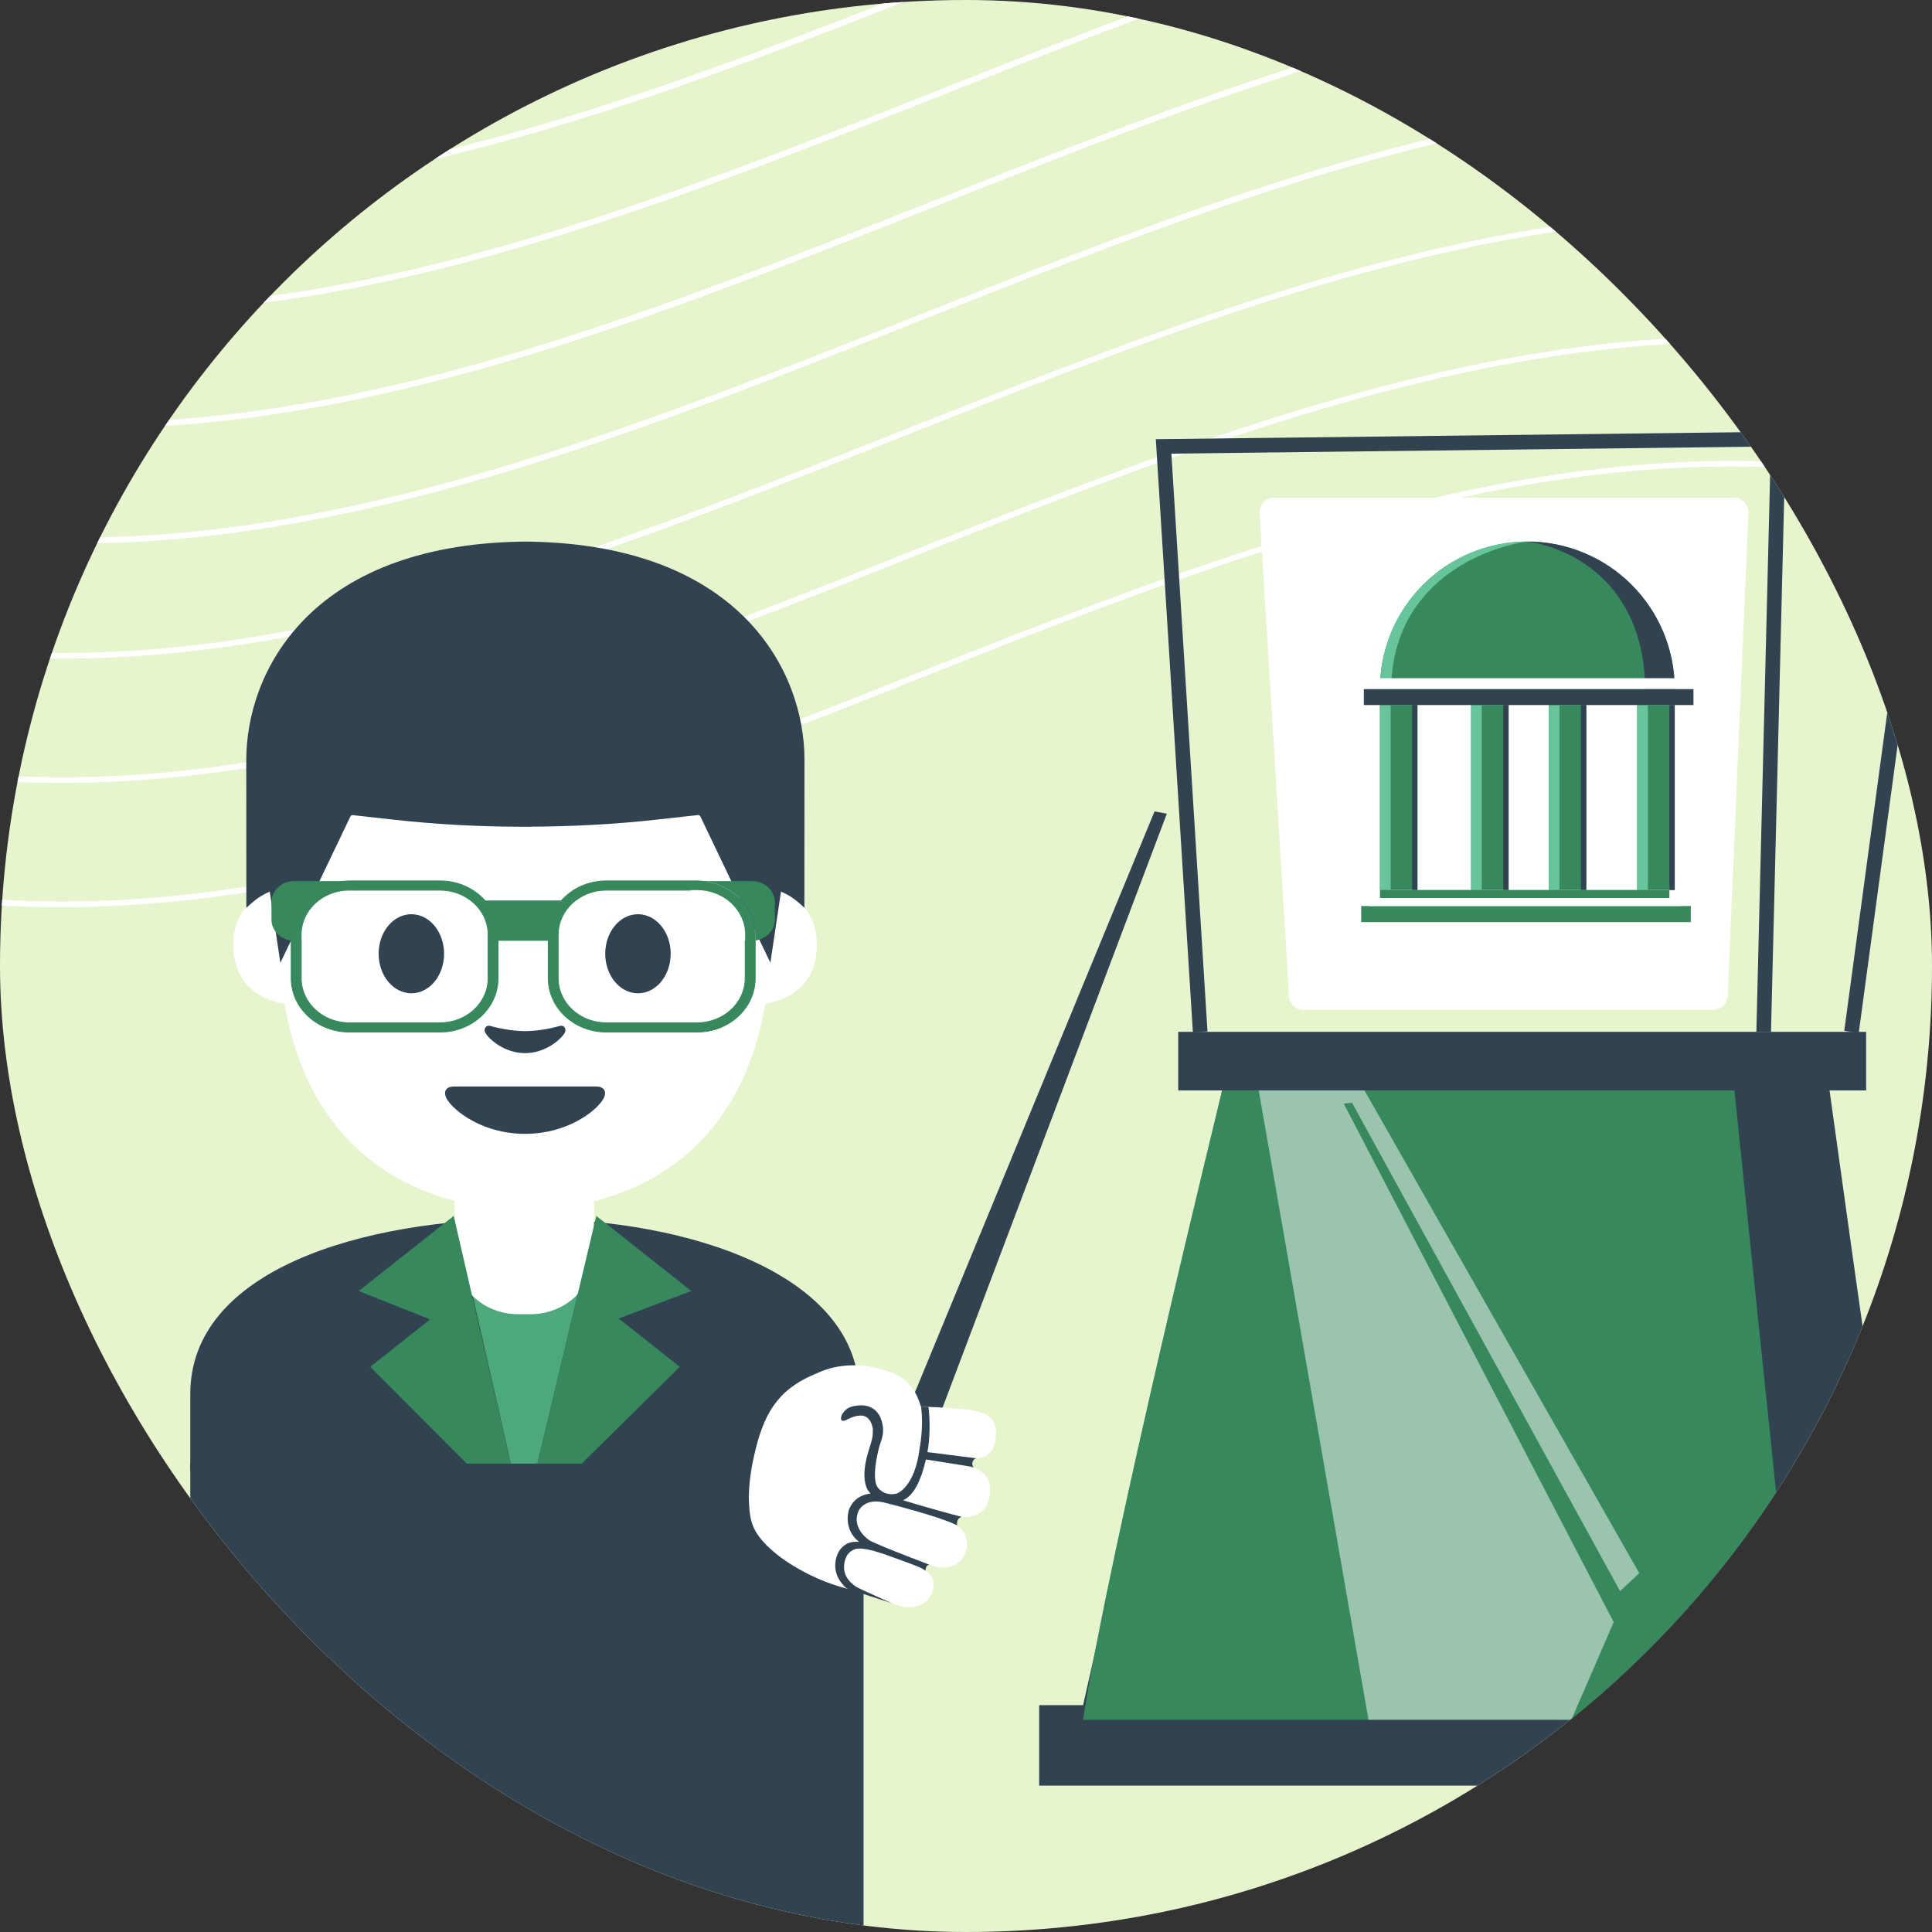
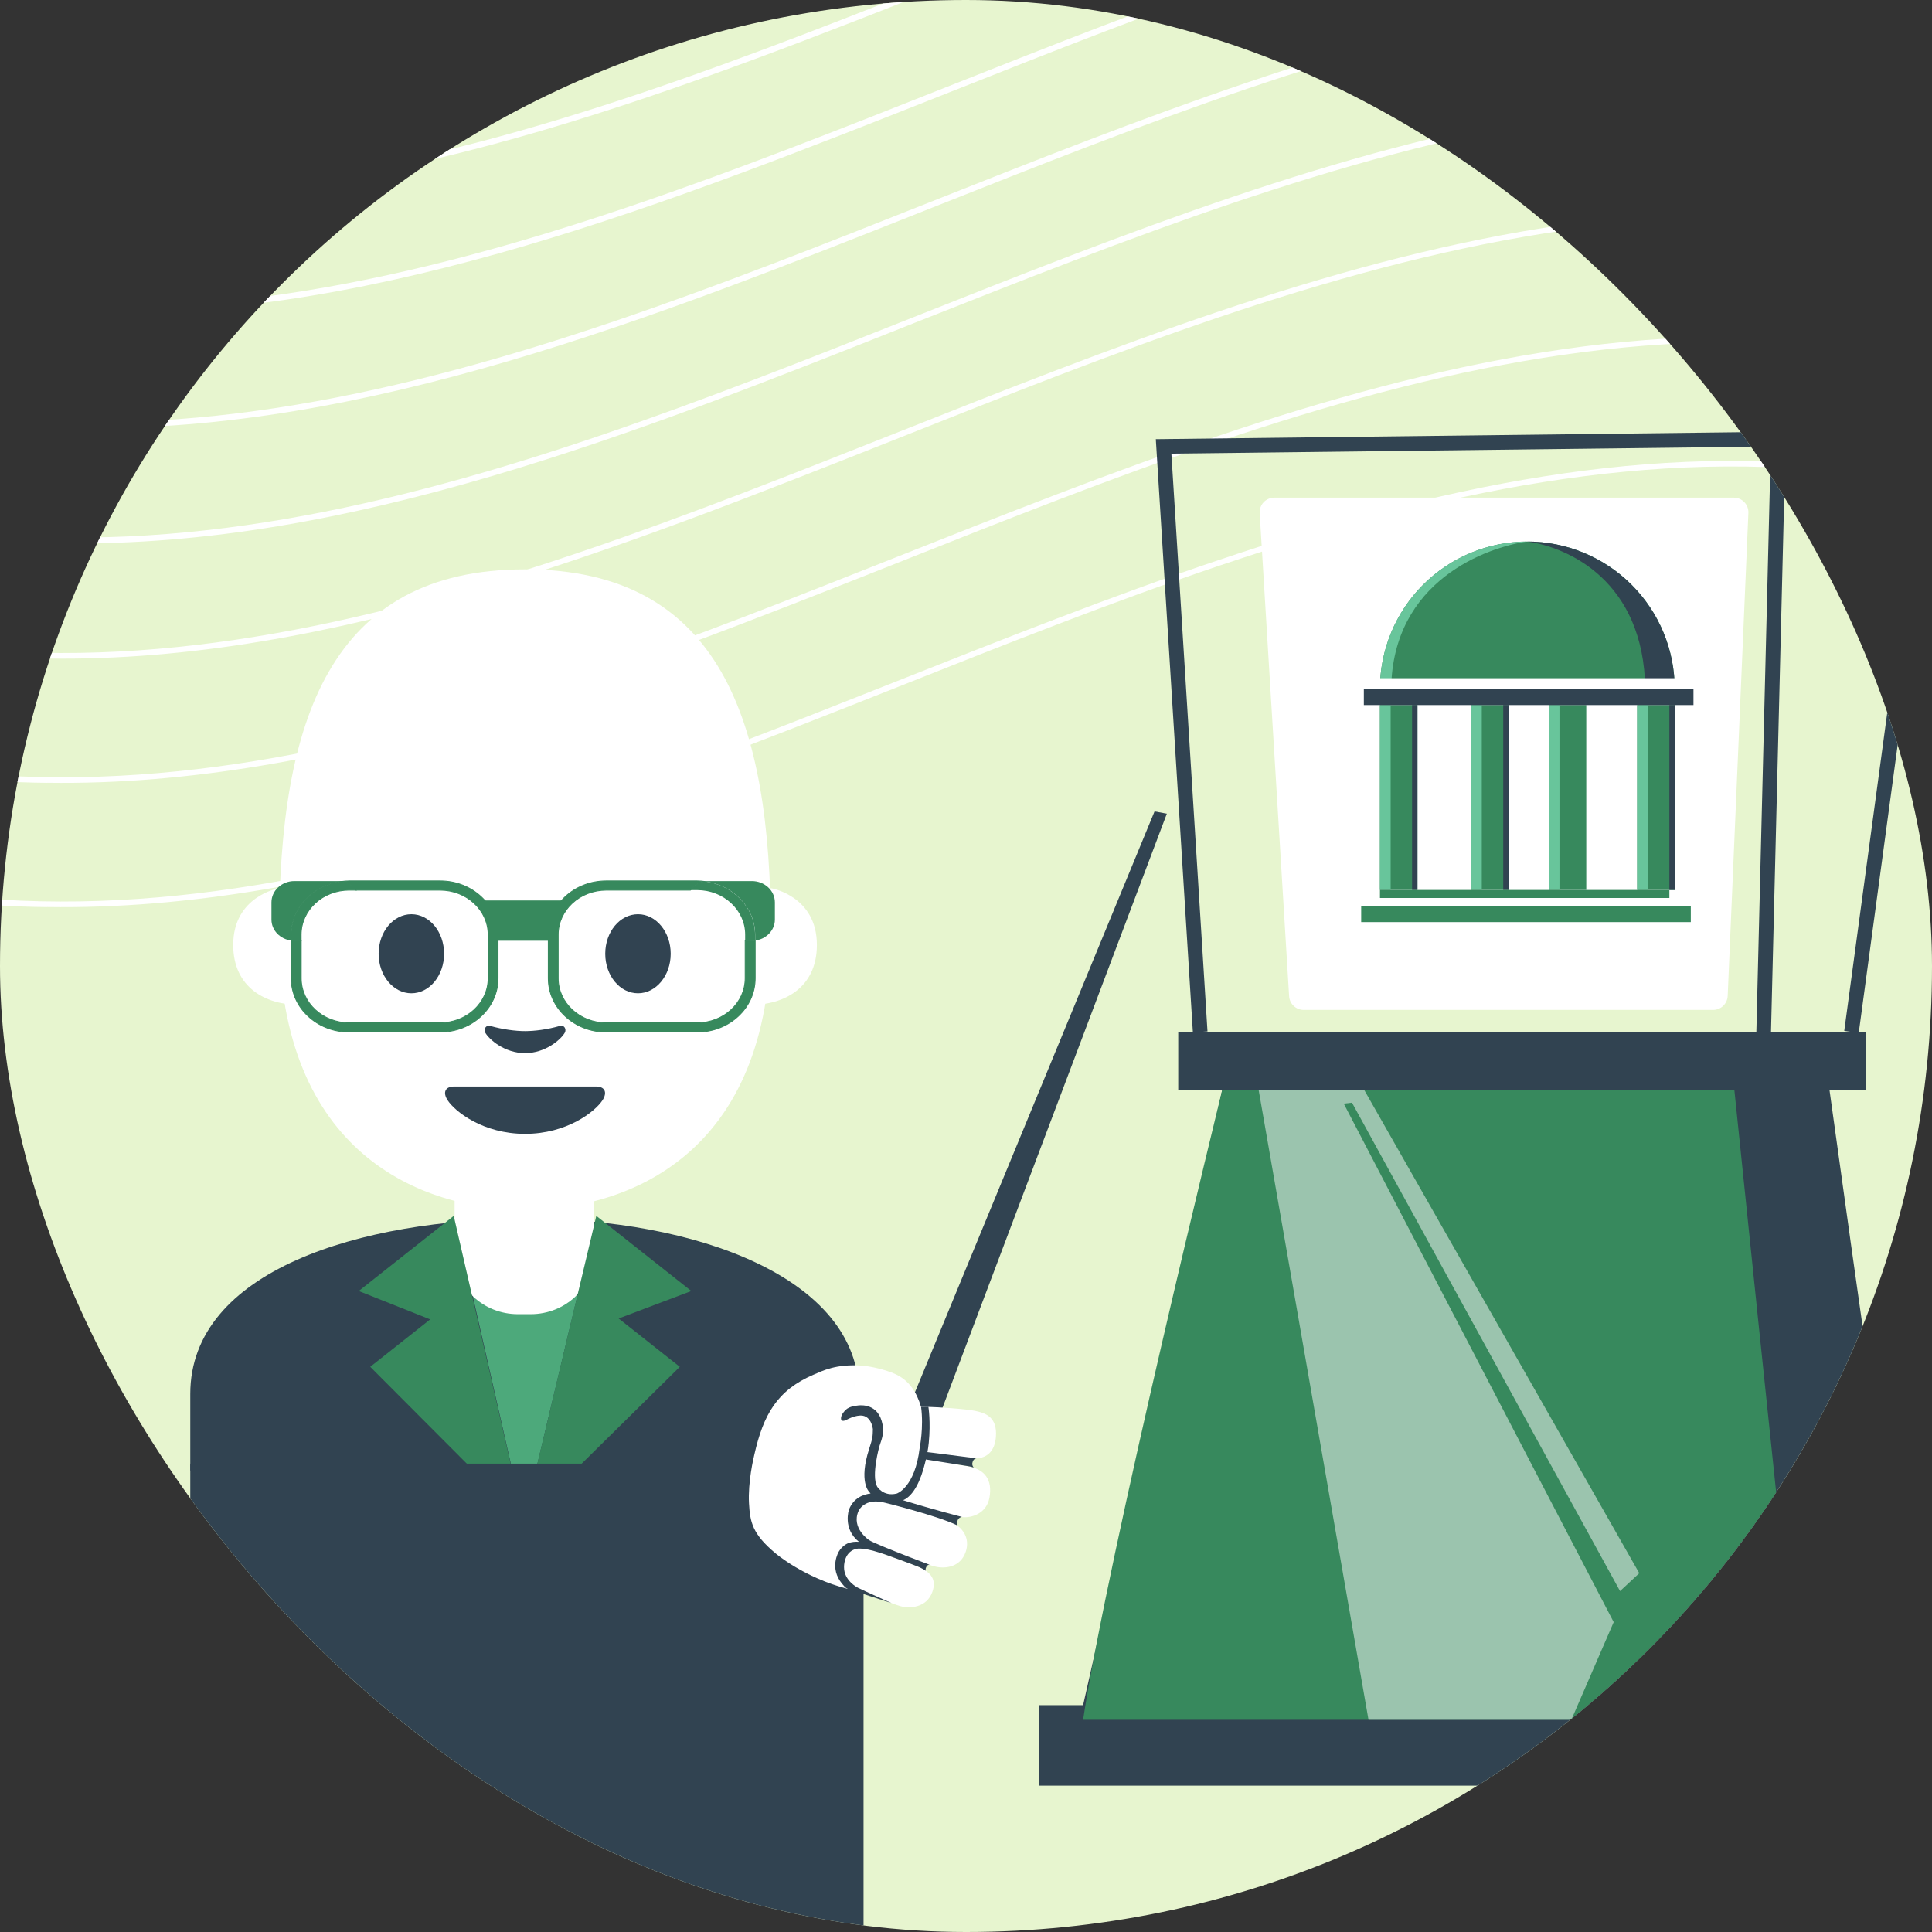
<svg xmlns="http://www.w3.org/2000/svg" width="132" height="132" viewBox="0 0 132 132" fill="none">
  <rect x="0" y="0" width="132" height="132" fill="#333333" stroke="none" />
  <g clip-path="url(#clip0_110_10313)">
    <rect width="132" height="132" rx="66" fill="#E7F5CF" />
-     <path d="M7.827 13.491C-2.878 13.392 -13.361 10.553 -22.502 5.279C-22.601 5.22 -22.633 5.101 -22.573 5.005C-22.514 4.91 -22.387 4.882 -22.288 4.938C-22.288 4.938 -22.288 4.938 -22.284 4.938C6.779 21.496 36.799 9.584 65.838 -1.936C93.9 -13.07 122.923 -24.574 151.124 -10.469C151.227 -10.418 151.267 -10.298 151.215 -10.203C151.164 -10.108 151.037 -10.068 150.933 -10.12C122.903 -24.121 94.003 -12.641 66.001 -1.547C46.861 6.022 27.293 13.781 7.827 13.491Z" fill="white" />
+     <path d="M7.827 13.491C-2.878 13.392 -13.361 10.553 -22.502 5.279C-22.601 5.22 -22.633 5.101 -22.573 5.005C-22.514 4.91 -22.387 4.882 -22.288 4.938C-22.288 4.938 -22.288 4.938 -22.284 4.938C6.779 21.496 36.799 9.584 65.838 -1.936C151.227 -10.418 151.267 -10.298 151.215 -10.203C151.164 -10.108 151.037 -10.068 150.933 -10.12C122.903 -24.121 94.003 -12.641 66.001 -1.547C46.861 6.022 27.293 13.781 7.827 13.491Z" fill="white" />
    <path d="M6.673 21.369C-3.715 21.274 -13.896 18.593 -22.839 13.598C-22.938 13.543 -22.974 13.423 -22.914 13.328C-22.855 13.233 -22.724 13.201 -22.625 13.257C6.156 29.152 35.894 17.351 64.699 5.934C93.031 -5.291 122.328 -16.926 150.811 -2.214C150.906 -2.146 150.926 -2.019 150.855 -1.932C150.799 -1.86 150.696 -1.833 150.608 -1.864C122.344 -16.477 93.146 -4.898 64.882 6.3C45.71 13.892 26.138 21.659 6.677 21.365L6.673 21.369Z" fill="white" />
    <path d="M5.529 29.243C-4.545 29.152 -14.433 26.626 -23.189 21.909C-23.288 21.854 -23.324 21.73 -23.264 21.635C-23.208 21.544 -23.085 21.508 -22.986 21.56C-22.986 21.56 -22.978 21.56 -22.978 21.564C5.568 36.812 35.04 25.117 63.543 13.809C92.145 2.468 121.72 -9.266 150.442 6.081C150.541 6.137 150.577 6.256 150.525 6.351C150.469 6.447 150.342 6.482 150.239 6.431C121.692 -8.818 92.217 2.869 63.714 14.178C44.574 21.774 24.994 29.537 5.533 29.243H5.529Z" fill="white" />
    <path d="M4.348 37.117C-5.412 37.03 -15.002 34.656 -23.555 30.208C-23.659 30.152 -23.694 30.033 -23.643 29.934C-23.583 29.839 -23.456 29.803 -23.353 29.859C4.912 44.471 34.133 32.892 62.374 21.687C91.235 10.235 121.088 -1.603 150.087 14.396C150.186 14.452 150.222 14.571 150.162 14.666C150.103 14.761 149.972 14.793 149.872 14.738C121.091 -1.158 91.322 10.644 62.553 22.032C43.398 29.648 23.813 37.411 4.348 37.117Z" fill="white" />
    <path d="M3.22 44.995C-6.235 44.916 -15.531 42.692 -23.889 38.507C-23.992 38.456 -24.028 38.336 -23.977 38.237C-23.925 38.142 -23.798 38.102 -23.695 38.154C4.332 52.147 33.236 40.675 61.238 29.577C90.368 18.025 120.491 6.073 149.733 22.735C149.832 22.791 149.864 22.914 149.808 23.005C149.753 23.096 149.626 23.128 149.53 23.076C149.53 23.076 149.526 23.076 149.522 23.072C120.46 6.494 90.436 18.391 61.429 29.922C42.265 37.514 22.677 45.285 3.216 44.992L3.22 44.995Z" fill="white" />
    <path d="M3.22 53.485C-6.235 53.406 -15.531 51.182 -23.889 46.997C-23.992 46.945 -24.028 46.826 -23.977 46.727C-23.925 46.632 -23.798 46.592 -23.695 46.644C4.332 60.637 33.236 49.165 61.238 38.066C90.368 26.515 120.491 14.563 149.733 31.225C149.832 31.28 149.864 31.403 149.808 31.495C149.753 31.586 149.626 31.618 149.53 31.566C149.53 31.566 149.526 31.566 149.522 31.562C120.46 14.984 90.436 26.881 61.429 38.412C42.265 46.004 22.677 53.775 3.216 53.481L3.22 53.485Z" fill="white" />
    <path d="M3.22 61.975C-6.235 61.896 -15.531 59.672 -23.889 55.487C-23.992 55.435 -24.028 55.316 -23.977 55.217C-23.925 55.121 -23.798 55.082 -23.695 55.133C4.332 69.127 33.236 57.655 61.238 46.556C90.368 35.005 120.491 23.053 149.733 39.714C149.832 39.77 149.864 39.893 149.808 39.984C149.753 40.076 149.626 40.108 149.53 40.056C149.53 40.056 149.526 40.056 149.522 40.052C120.46 23.474 90.436 35.37 61.429 46.902C42.265 54.494 22.677 62.265 3.216 61.971L3.22 61.975Z" fill="white" />
    <path d="M13 95.242V100.469H58.687V95.242C58.687 87.288 47.472 83.251 36.017 83.267C24.634 83.278 13 86.817 13 95.242Z" fill="#314351" />
    <path d="M86.065 35.061C86.03 34.486 86.487 34 87.063 34H118.456C119.025 34 119.48 34.474 119.455 35.043L118.041 68.043C118.018 68.578 117.578 69 117.042 69H89.074C88.546 69 88.108 68.588 88.076 68.061L86.065 35.061Z" fill="white" />
    <path d="M32.293 88.52H39.45L35.79 103.903L32.293 88.52Z" fill="#4DA97B" />
    <path d="M35.82 80.64H31.06V85.668C31.06 87.944 32.999 89.789 35.39 89.789H36.255C38.646 89.789 40.586 87.944 40.586 85.668V80.64H35.82ZM52.724 60.696C52.724 60.696 55.812 61.231 55.812 64.56C55.812 67.496 53.557 68.655 51.303 68.655V60.696H52.724ZM19.022 60.696C19.022 60.696 15.934 61.231 15.934 64.56C15.934 67.496 18.188 68.655 20.442 68.655V60.696H19.022Z" fill="white" />
    <path d="M35.869 38.9C22.552 38.9 19.07 49.224 19.07 63.726C19.07 78.763 28.733 82.653 35.869 82.653C42.9 82.653 52.667 78.878 52.667 63.726C52.667 49.224 49.181 38.9 35.869 38.9Z" fill="white" />
    <path d="M40.734 74.233H31.013C30.458 74.233 30.216 74.606 30.583 75.172C31.097 75.958 33.016 77.468 35.874 77.468C38.731 77.468 40.65 75.958 41.164 75.172C41.531 74.606 41.289 74.233 40.734 74.233Z" fill="#314351" />
    <path d="M38.221 70.102C37.393 70.338 36.533 70.448 35.872 70.448C35.212 70.448 34.352 70.332 33.523 70.102C33.172 70.002 33.031 70.338 33.157 70.558C33.419 71.019 34.478 71.953 35.872 71.953C37.267 71.953 38.326 71.019 38.588 70.558C38.714 70.332 38.572 69.997 38.221 70.102Z" fill="#314351" />
-     <path d="M36.272 37.007C36.272 37.007 36.01 36.996 35.9 37.002C35.79 37.002 35.528 37.007 35.528 37.007C21.157 37.285 16.826 45.93 16.826 51.923C16.826 57.748 16.831 62.031 16.831 62.031C16.831 62.031 17.062 61.795 17.482 61.465C17.932 61.114 18.43 60.92 18.43 60.92L19.154 65.785L23.941 55.782C23.972 55.719 24.035 55.682 24.103 55.693L26.94 56.007C29.792 56.322 32.66 56.479 35.523 56.484V56.49C35.648 56.49 35.769 56.484 35.895 56.484C36.021 56.484 36.141 56.49 36.267 56.49V56.479C39.13 56.469 41.998 56.317 44.85 56.002L47.686 55.687C47.754 55.682 47.817 55.719 47.849 55.776L52.636 65.78L53.359 60.915C53.359 60.915 53.857 61.114 54.308 61.46C54.733 61.79 54.958 62.026 54.958 62.026C54.958 62.026 54.964 57.748 54.964 51.918C54.974 45.93 50.643 37.285 36.272 37.007Z" fill="#314351" />
    <path d="M30.341 65.163C30.341 66.653 29.345 67.864 28.108 67.864C26.876 67.864 25.869 66.658 25.869 65.163C25.869 63.669 26.87 62.463 28.108 62.463C29.345 62.463 30.341 63.669 30.341 65.163ZM41.352 65.163C41.352 66.653 42.348 67.864 43.59 67.864C44.822 67.864 45.824 66.658 45.824 65.163C45.824 63.669 44.822 62.463 43.59 62.463C42.348 62.463 41.352 63.669 41.352 65.163Z" fill="#314351" />
    <path d="M25.296 93.386L29.391 90.145L24.51 88.206L31.001 83.073L35.787 103.903L25.296 93.386ZM42.268 90.083L46.446 93.386L35.787 103.903L40.742 83.073L47.233 88.206L42.268 90.083Z" fill="#37895D" />
    <path d="M50.911 64.275V63.856C50.911 62.178 49.438 60.815 47.629 60.815H47.162C47.393 60.511 47.744 60.291 48.153 60.223C50.088 60.464 51.587 62 51.587 63.856V64.254C51.514 64.265 51.446 64.275 51.367 64.275H50.911Z" fill="#37895D" />
    <path d="M30.075 60.188H23.862C23.684 60.188 23.506 60.204 23.333 60.225C23.741 60.293 24.093 60.513 24.323 60.817H30.07C31.879 60.817 33.352 62.18 33.352 63.858V66.841C33.352 68.519 31.879 69.882 30.07 69.882H23.862C22.053 69.882 20.58 68.519 20.58 66.841V64.278H20.119C20.045 64.278 19.972 64.267 19.898 64.257V66.841C19.898 68.865 21.676 70.511 23.857 70.511H30.07C32.251 70.511 34.028 68.865 34.028 66.841V63.858C34.033 61.834 32.256 60.188 30.075 60.188Z" fill="#37895D" stroke="#37895D" stroke-width="0.06" stroke-miterlimit="10" />
    <path d="M23.328 60.224C23.234 60.209 23.14 60.198 23.045 60.198H20.114C19.255 60.198 18.547 60.848 18.547 61.651V62.83C18.547 63.559 19.134 64.162 19.894 64.261V63.863C19.894 62.002 21.394 60.466 23.328 60.224Z" fill="#37895D" />
    <path d="M20.575 64.275V63.856C20.575 62.178 22.048 60.815 23.857 60.815H24.323C24.093 60.511 23.741 60.291 23.333 60.223C21.398 60.464 19.898 62 19.898 63.856V64.254C19.972 64.265 20.04 64.275 20.119 64.275H20.575Z" fill="#37895D" stroke="#37895D" stroke-width="0.06" stroke-miterlimit="10" />
    <path d="M41.419 60.188H47.632C47.811 60.188 47.989 60.204 48.162 60.225C47.753 60.293 47.402 60.513 47.171 60.817H41.419C39.611 60.817 38.137 62.18 38.137 63.858V66.841C38.137 68.519 39.611 69.882 41.419 69.882H47.632C49.441 69.882 50.914 68.519 50.914 66.841V64.278H51.376C51.449 64.278 51.523 64.267 51.596 64.257V66.841C51.596 68.865 49.819 70.511 47.638 70.511H41.419C39.238 70.511 37.461 68.865 37.461 66.841V63.858C37.461 61.834 39.233 60.188 41.419 60.188Z" fill="#37895D" stroke="#37895D" stroke-width="0.06" stroke-miterlimit="10" />
    <path d="M48.16 60.224C48.255 60.209 48.349 60.198 48.443 60.198H51.374C52.234 60.198 52.942 60.848 52.942 61.651V62.83C52.942 63.559 52.355 64.162 51.594 64.261V63.863C51.589 62.002 50.095 60.466 48.16 60.224Z" fill="#37895D" />
    <path d="M37.836 64.275H33.557L32.98 61.523H38.465L37.836 64.275Z" fill="#37895D" />
    <rect x="13" y="100" width="46" height="42" fill="#314351" />
    <path d="M125 74.5H127.5V70.5H80.5V74.5H83.5L74 116.5H71V122H132H134L133.5 117.5H131.181C129.709 108.176 126.676 86.62 125 74.5Z" fill="#314351" />
    <path d="M126.5 70.5L131.5 33.5L121.5 30M121.5 30L79.5 30.5L82 70.5M121.5 30L120.5 70.5" stroke="#314351" />
    <path d="M74 117.5H123C121.292 101.669 118.5 74.5 118.5 74.5H83.5C83.5 74.5 75.708 106.193 74 117.5Z" fill="#37895D" />
    <g style="mix-blend-mode:soft-light" opacity="0.5">
      <path d="M86 74.5L93.5 117.5H107.358L110.252 110.828L91.809 75.402L92.372 75.337L110.687 108.708L112 107.486L93.224 74.5H86Z" fill="white" />
    </g>
    <rect x="94.281" y="48.169" width="2.563" height="12.634" fill="#37895D" />
    <rect x="94.281" y="48.169" width="0.732" height="12.634" fill="#68C59B" />
    <rect x="96.478" y="48.169" width="0.366" height="12.634" fill="#314351" />
    <rect x="100.508" y="48.169" width="2.563" height="12.634" fill="#37895D" />
    <rect x="100.508" y="48.169" width="0.732" height="12.634" fill="#68C59B" />
    <rect x="102.705" y="48.169" width="0.366" height="12.634" fill="#314351" />
    <rect x="105.816" y="48.169" width="2.563" height="12.634" fill="#37895D" />
    <rect x="105.816" y="48.169" width="0.732" height="12.634" fill="#68C59B" />
-     <rect x="108.014" y="48.169" width="0.366" height="12.634" fill="#314351" />
    <rect x="111.859" y="48.169" width="2.563" height="12.634" fill="#37895D" />
    <rect x="111.859" y="48.169" width="0.732" height="12.634" fill="#68C59B" />
    <rect x="114.057" y="48.169" width="0.366" height="12.634" fill="#314351" />
    <rect x="115.521" y="61.901" width="1.099" height="22.521" transform="rotate(90 115.521 61.901)" fill="#37895D" />
    <rect x="115.703" y="47.071" width="1.099" height="22.521" transform="rotate(90 115.703 47.071)" fill="#314351" />
    <rect x="114.789" y="61.352" width="0.549" height="21.239" transform="rotate(90 114.789 61.352)" fill="white" />
    <rect x="114.057" y="60.803" width="0.549" height="19.775" transform="rotate(90 114.057 60.803)" fill="#37895D" />
    <path d="M114.422 47.07C114.422 45.748 114.162 44.438 113.656 43.217C113.149 41.995 112.408 40.885 111.473 39.95C110.537 39.014 109.427 38.273 108.205 37.767C106.984 37.261 105.674 37 104.352 37C103.029 37 101.72 37.261 100.498 37.767C99.276 38.273 98.166 39.014 97.231 39.95C96.296 40.885 95.554 41.995 95.048 43.217C94.542 44.438 94.281 45.748 94.281 47.07L104.352 47.07H114.422Z" fill="#37895D" />
    <path d="M114.422 47.07C114.422 45.748 114.162 44.438 113.656 43.217C113.149 41.995 112.408 40.885 111.473 39.95C110.537 39.014 109.427 38.273 108.205 37.767C106.984 37.261 105.674 37 104.352 37C107.098 37.382 112.316 39.655 112.408 47.07H114.422Z" fill="#314351" />
    <path d="M94.281 47.07C94.281 45.748 94.541 44.438 95.048 43.217C95.554 41.995 96.296 40.885 97.231 39.95C98.166 39.014 99.276 38.273 100.498 37.767C101.719 37.261 103.029 37 104.351 37C101.605 37.382 95.139 39.655 95.048 47.07L94.281 47.07Z" fill="#68C59B" />
    <rect x="115.703" y="46.338" width="0.732" height="22.521" transform="rotate(90 115.703 46.338)" fill="white" />
    <path d="M62.924 100.078L60.811 99.25L78.882 55.438L79.722 55.593L62.924 100.078Z" fill="#314351" />
    <path d="M61.163 93.877C62.125 94.312 62.639 95.144 62.925 96.114C64.085 96.12 66.058 96.276 66.62 96.394C67.282 96.537 68.149 96.774 68.044 98.166C67.975 99.07 67.503 99.741 66.347 99.638C65.916 99.601 65.474 99.547 65.04 99.487L65.103 100.013C65.501 100.08 65.86 100.132 66.135 100.183C67.287 100.382 67.826 101.114 67.601 102.331C67.404 103.4 66.39 103.734 65.71 103.65C65.35 103.604 64.365 103.367 63.401 103.091L63.262 103.281L63.211 103.334C63.812 103.542 64.384 103.752 64.787 103.903C65.873 104.312 66.273 105.158 65.981 106.022C65.628 107.069 64.612 107.187 63.95 107.044C63.455 106.938 61.758 106.34 60.635 105.875L60.345 106.162C60.423 106.19 60.508 106.22 60.6 106.251C60.613 106.253 60.626 106.262 60.646 106.266L60.874 106.35C60.894 106.354 60.906 106.363 60.926 106.367C61.018 106.397 61.108 106.435 61.2 106.466L61.213 106.468C61.312 106.5 61.409 106.539 61.506 106.578C61.526 106.582 61.545 106.592 61.558 106.595L61.786 106.678C61.818 106.691 61.844 106.703 61.878 106.709C61.942 106.735 62.007 106.761 62.066 106.779L62.163 106.818C62.228 106.844 62.286 106.868 62.346 106.886L62.436 106.924C62.52 106.96 62.611 106.991 62.688 107.026C63.677 107.431 63.981 107.967 63.703 108.757C63.317 109.867 62.12 109.91 61.52 109.737C60.918 109.57 58.94 108.766 58.322 108.346L58.212 108.263L57.915 108.556C54.927 107.795 52.99 106.13 52.99 106.13C51.399 104.808 51.245 103.987 51.174 102.715C51.094 101.269 51.477 99.643 51.538 99.39C52.155 96.654 53.096 94.986 55.594 93.918C56.197 93.662 57.099 93.182 58.878 93.302C59.569 93.36 60.52 93.591 61.163 93.877Z" fill="white" />
    <path d="M62.836 98.921C62.836 98.921 63.119 97.541 62.931 96.116L63.431 96.118C63.431 96.118 63.597 97.136 63.457 98.57C63.435 98.802 63.403 99.012 63.366 99.214L63.801 99.266L66.715 99.638C66.715 99.638 66.492 99.638 66.433 99.961C66.408 100.096 66.472 100.198 66.523 100.263C66.404 100.227 66.272 100.189 66.137 100.171L63.26 99.715C63.238 99.795 63.223 99.875 63.2 99.962C62.917 101.119 62.434 102.19 61.702 102.5C63.819 103.155 65.718 103.638 65.718 103.638C65.313 103.723 65.39 104.21 65.39 104.21C64.005 103.544 60.508 102.683 60.508 102.683C59.039 102.279 58.651 103.25 58.651 103.25C58.151 104.416 59.372 105.218 59.372 105.218C59.528 105.351 61.049 105.959 62.139 106.383L63.229 106.8L63.534 106.919C63.502 106.906 63.369 106.875 63.274 107.086C63.227 107.189 63.24 107.268 63.252 107.319C63.097 107.214 62.908 107.109 62.681 107.019C62.17 106.813 60.612 106.254 60.495 106.211L60.102 106.083C58.803 105.662 58.437 105.838 58.437 105.838C57.626 106.091 57.667 107.072 57.667 107.072C57.66 108.009 58.61 108.477 58.61 108.477C58.972 108.662 60.911 109.528 60.911 109.528L57.914 108.557C57.711 108.45 57.649 108.334 57.545 108.218C56.627 107.13 57.307 106.012 57.307 106.012C57.56 105.579 57.948 105.435 57.948 105.435C58.18 105.346 58.435 105.323 58.688 105.342C57.554 104.445 58.005 103.138 58.005 103.138C58.319 102.341 58.981 102.102 59.479 102.041C59.445 102 59.404 101.957 59.371 101.909C59.371 101.909 58.663 101.229 59.38 99.005C59.622 98.258 59.629 98.148 59.638 97.649C59.638 97.649 59.54 96.56 58.618 96.731C58.618 96.731 58.316 96.751 57.8 97.024C57.8 97.024 57.384 97.239 57.473 96.797C57.498 96.662 57.637 96.438 57.857 96.263C57.857 96.263 58.086 96.076 58.573 96.034C58.573 96.034 59.865 95.779 60.241 97.093C60.44 97.783 60.302 98.189 60.082 98.815C60.082 98.815 59.518 100.817 59.928 101.567C59.928 101.567 60.342 102.263 61.251 102.048C61.255 102.063 62.513 101.649 62.836 98.921Z" fill="#314351" />
  </g>
  <defs>
    <clipPath id="clip0_110_10313">
      <rect width="132" height="132" rx="66" fill="white" />
    </clipPath>
  </defs>
</svg>